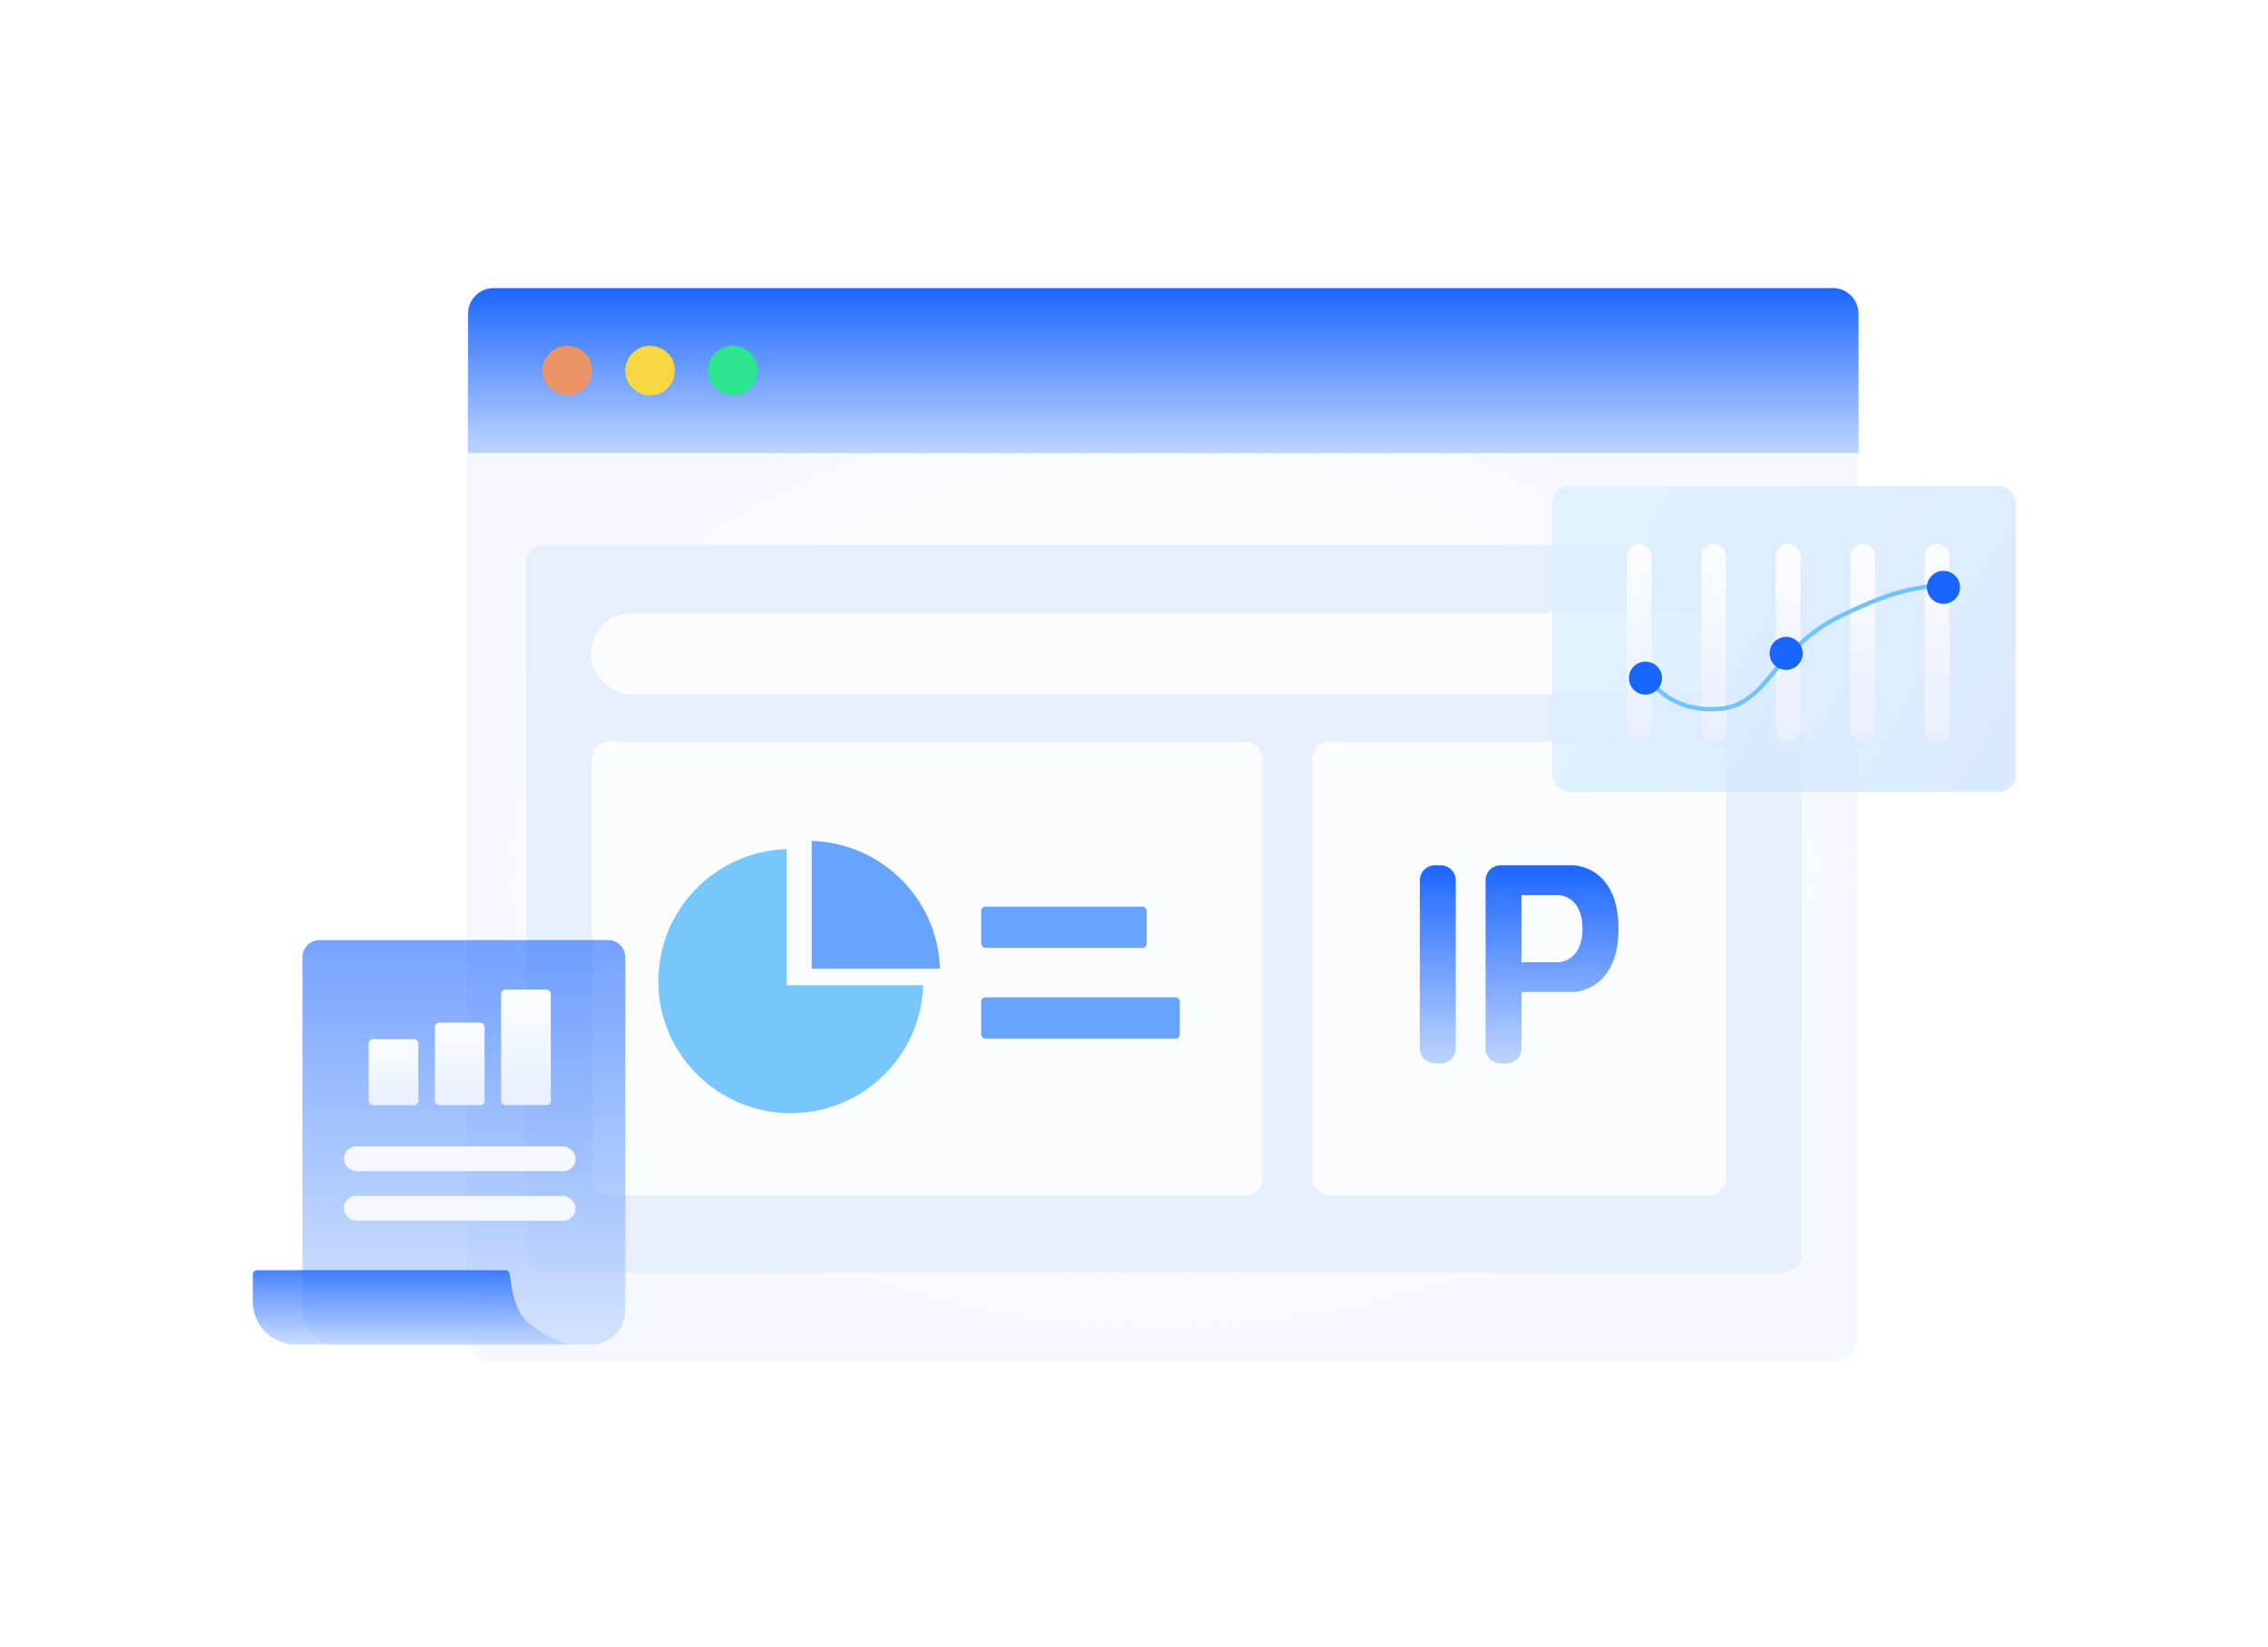
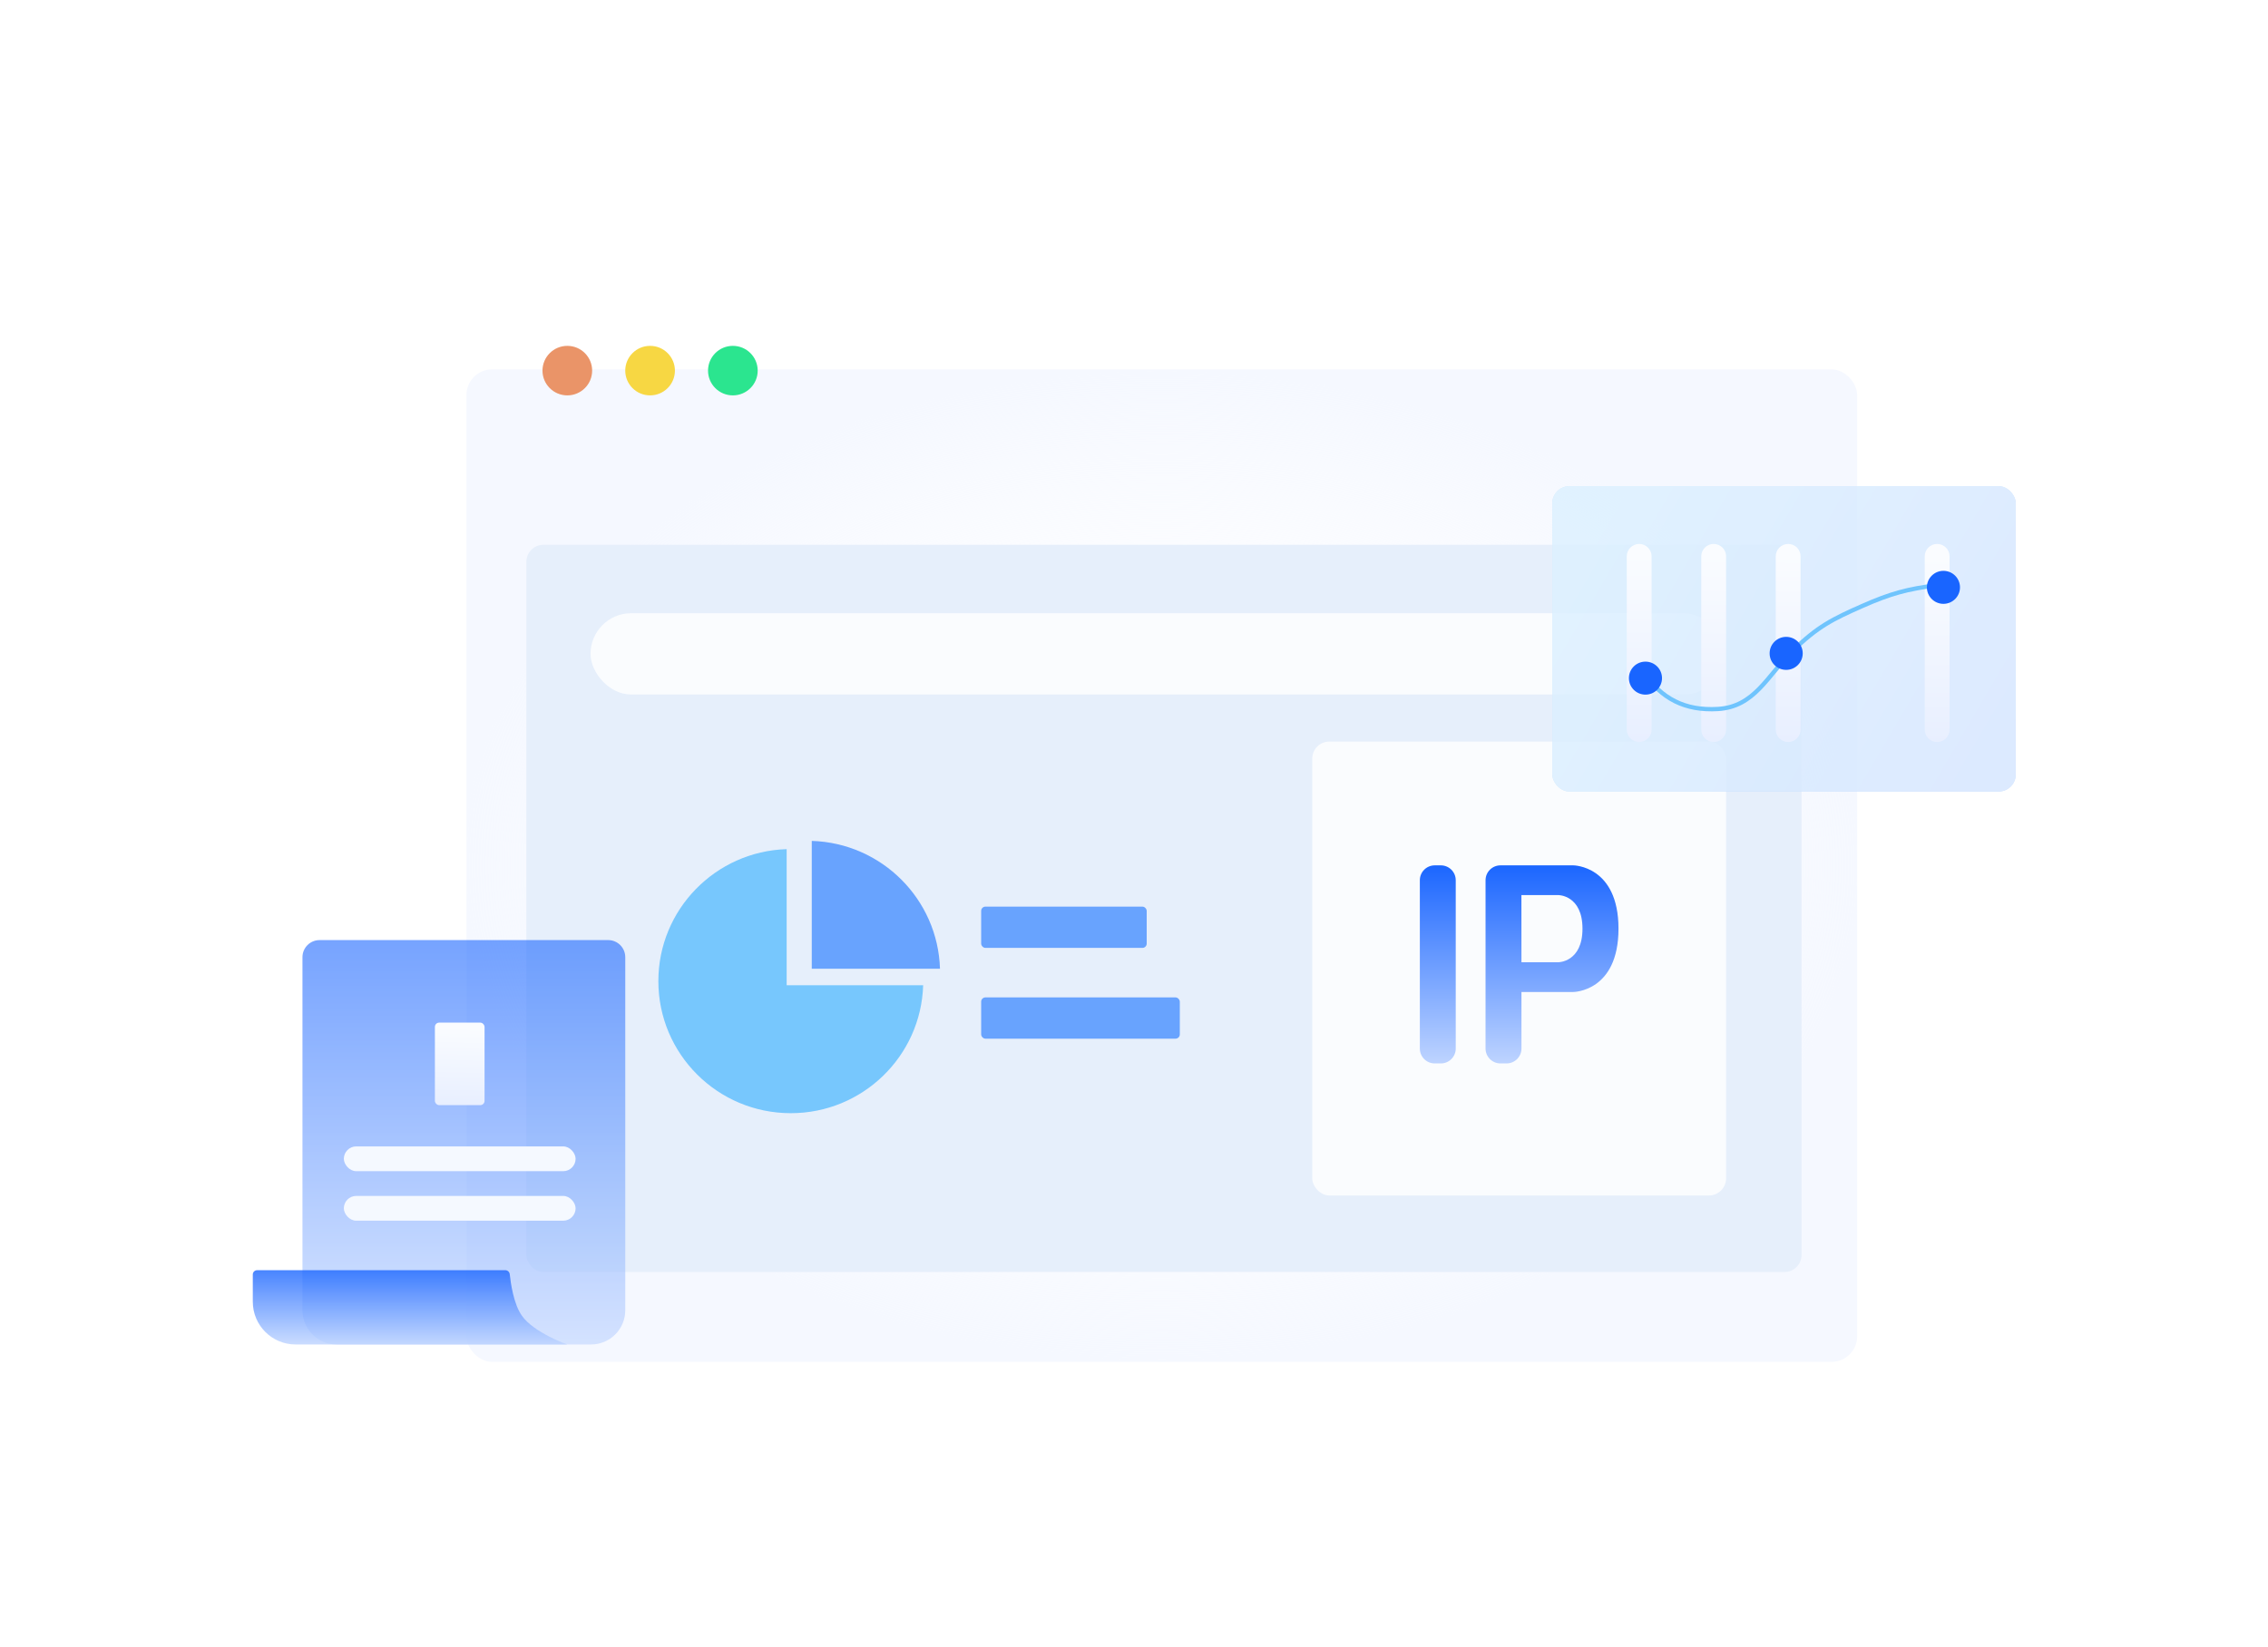
<svg xmlns="http://www.w3.org/2000/svg" width="530" height="385" viewBox="0 0 530 385" fill="none">
  <g id="æ°æ®æå">
    <rect id="Rectangle 346242205" x="109" y="86.342" width="325" height="232" rx="6" fill="url(#paint0_radial_2067_22786)" />
    <g id="Group 1321315009">
-       <path id="Rectangle 346242206" d="M109.365 73.342C109.365 70.028 112.052 67.342 115.365 67.342H428.312C431.626 67.342 434.312 70.028 434.312 73.342V105.925H109.365V73.342Z" fill="url(#paint1_linear_2067_22786)" />
      <ellipse id="Ellipse 4342" cx="132.574" cy="86.634" rx="5.803" ry="5.788" fill="#EA9468" />
      <ellipse id="Ellipse 4343" cx="151.916" cy="86.634" rx="5.803" ry="5.788" fill="#F7D743" />
      <ellipse id="Ellipse 4344" cx="171.26" cy="86.634" rx="5.803" ry="5.788" fill="#2BE58F" />
    </g>
    <rect id="Rectangle 346242221" x="123" y="127.342" width="298" height="170" rx="4" fill="#E6EFFB" />
    <rect id="Rectangle 346242222" opacity="0.8" x="138" y="143.342" width="265" height="19" rx="9.5" fill="white" />
    <g id="Group 1321315016">
-       <rect id="Rectangle 346242224" opacity="0.8" x="138.377" y="173.342" width="156.671" height="106.105" rx="4" fill="white" />
      <rect id="Rectangle 346242228" x="229.283" y="211.926" width="38.684" height="9.646" rx="1" fill="#68A3FE" />
      <rect id="Rectangle 346242229" x="229.283" y="233.146" width="46.421" height="9.646" rx="1" fill="#68A3FE" />
      <g id="Group 1321315015">
        <g id="Subtract" filter="url(#filter0_i_2067_22786)">
          <path fill-rule="evenodd" clip-rule="evenodd" d="M183.83 196.491V227.343V228.308H184.797H215.729C215.219 244.909 201.565 258.21 184.797 258.21C167.705 258.21 153.85 244.391 153.85 227.343C153.85 210.619 167.186 197.001 183.83 196.491Z" fill="#77C7FD" />
        </g>
        <g id="Subtract_2" filter="url(#filter1_ii_2067_22786)">
          <path fill-rule="evenodd" clip-rule="evenodd" d="M187.697 194.562V224.45H217.663C217.162 208.169 204.02 195.062 187.697 194.562Z" fill="#68A3FE" />
        </g>
      </g>
    </g>
    <g id="Group 1321315011">
      <g id="Rectangle 346242214" opacity="0.6" filter="url(#filter2_b_2067_22786)">
        <path d="M70.682 223.748C70.682 221.539 72.472 219.748 74.682 219.748H142.116C144.325 219.748 146.116 221.539 146.116 223.748V306.278C146.116 310.696 142.534 314.278 138.116 314.278H78.682C74.263 314.278 70.682 310.696 70.682 306.278V223.748Z" fill="url(#paint2_linear_2067_22786)" />
      </g>
-       <rect id="Rectangle 346242215" x="86.156" y="242.898" width="11.605" height="15.434" rx="1" fill="url(#paint3_linear_2067_22786)" />
      <rect id="Rectangle 346242216" x="101.629" y="239.04" width="11.605" height="19.292" rx="1" fill="url(#paint4_linear_2067_22786)" />
-       <rect id="Rectangle 346242217" x="117.104" y="231.323" width="11.605" height="27.009" rx="1" fill="url(#paint5_linear_2067_22786)" />
      <rect id="Rectangle 346242218" x="80.352" y="267.978" width="54.158" height="5.788" rx="2.894" fill="#F5F9FF" />
      <rect id="Rectangle 346242219" x="80.352" y="279.553" width="54.158" height="5.788" rx="2.894" fill="#F5F9FF" />
      <g id="Rectangle 346242220" opacity="0.8" filter="url(#filter3_b_2067_22786)">
-         <path d="M59.076 297.916C59.076 297.364 59.524 296.916 60.076 296.916H118.096C118.625 296.916 119.064 297.326 119.119 297.851C119.331 299.893 120.022 304.788 121.938 307.527C124.756 311.554 132.576 314.279 132.576 314.279H69.076C63.553 314.279 59.076 309.802 59.076 304.279V297.916Z" fill="url(#paint6_linear_2067_22786)" />
+         <path d="M59.076 297.916C59.076 297.364 59.524 296.916 60.076 296.916H118.096C118.625 296.916 119.064 297.326 119.119 297.851C119.331 299.893 120.022 304.788 121.938 307.527C124.756 311.554 132.576 314.279 132.576 314.279H69.076C63.553 314.279 59.076 309.802 59.076 304.279Z" fill="url(#paint6_linear_2067_22786)" />
      </g>
    </g>
    <g id="Group 1321315017">
      <rect id="Rectangle 346242224_2" opacity="0.8" x="306.652" y="173.342" width="96.71" height="106.105" rx="4" fill="white" />
      <path id="Vector" d="M336.703 202.28H335.28C333.356 202.28 331.797 203.836 331.797 205.754V245.106C331.797 247.025 333.356 248.581 335.28 248.581L335.282 248.581H336.701L336.703 248.581C338.627 248.581 340.186 247.025 340.186 245.106V205.754C340.186 203.836 338.627 202.28 336.703 202.28ZM367.654 202.28H350.636C348.712 202.28 347.153 203.836 347.153 205.754V245.106C347.153 247.025 348.712 248.581 350.636 248.581L350.638 248.581H352.056L352.058 248.581C353.982 248.581 355.542 247.025 355.542 245.106V231.88H367.654C367.654 231.88 378.218 231.855 378.218 217.08C378.218 202.306 367.654 202.28 367.654 202.28ZM364.171 224.931H355.542L355.532 209.229H364.171C364.171 209.229 369.796 209.229 369.805 217.07C369.815 224.912 364.171 224.931 364.171 224.931Z" fill="url(#paint7_linear_2067_22786)" />
    </g>
    <g id="Group 1321315010">
      <g id="Rectangle 346242207" opacity="0.6" filter="url(#filter4_f_2067_22786)">
        <rect x="362.746" y="113.643" width="108.316" height="71.38" rx="4" fill="url(#paint8_linear_2067_22786)" />
      </g>
      <g id="Rectangle 346242213" opacity="0.6" filter="url(#filter5_b_2067_22786)">
        <rect x="362.746" y="113.643" width="108.316" height="71.38" rx="4" fill="white" />
      </g>
      <g id="Vector_2">
        <path d="M380.152 130.041C380.152 128.443 381.451 127.147 383.054 127.147C384.656 127.147 385.955 128.443 385.955 130.041V170.554C385.955 172.152 384.656 173.448 383.054 173.448C381.451 173.448 380.152 172.152 380.152 170.554V130.041Z" fill="url(#paint9_linear_2067_22786)" />
        <path d="M397.56 130.041C397.56 128.443 398.859 127.147 400.462 127.147C402.064 127.147 403.363 128.443 403.363 130.041V170.554C403.363 172.152 402.064 173.448 400.462 173.448C398.859 173.448 397.56 172.152 397.56 170.554V130.041Z" fill="url(#paint10_linear_2067_22786)" />
        <path d="M414.968 130.041C414.968 128.443 416.267 127.147 417.869 127.147C419.472 127.147 420.771 128.443 420.771 130.041V170.554C420.771 172.152 419.472 173.448 417.869 173.448C416.267 173.448 414.968 172.152 414.968 170.554V130.041Z" fill="url(#paint11_linear_2067_22786)" />
-         <path d="M432.376 130.041C432.376 128.443 433.675 127.147 435.277 127.147C436.88 127.147 438.179 128.443 438.179 130.041V170.554C438.179 172.152 436.88 173.448 435.277 173.448C433.675 173.448 432.376 172.152 432.376 170.554V130.041Z" fill="url(#paint12_linear_2067_22786)" />
        <path d="M449.784 130.041C449.784 128.443 451.083 127.147 452.685 127.147C454.287 127.147 455.586 128.443 455.586 130.041V170.554C455.586 172.152 454.287 173.448 452.685 173.448C451.083 173.448 449.784 172.152 449.784 170.554V130.041Z" fill="url(#paint13_linear_2067_22786)" />
      </g>
      <path id="Vector 5569" d="M384.021 157.049C388.213 163.373 393.842 166.181 401.429 165.731C410.027 165.221 412.944 158.014 418.837 152.226C424.73 146.439 428.284 144.702 435.278 141.616C441.73 138.769 445.686 137.673 452.686 136.793" stroke="#6FC4FD" />
      <g id="Ellipse 4345" filter="url(#filter6_i_2067_22786)">
        <ellipse cx="384.021" cy="158.015" rx="3.868" ry="3.858" fill="#1965FF" />
      </g>
      <g id="Ellipse 4346" filter="url(#filter7_i_2067_22786)">
        <ellipse cx="416.904" cy="152.227" rx="3.868" ry="3.858" fill="#1965FF" />
      </g>
      <g id="Ellipse 4347" filter="url(#filter8_i_2067_22786)">
        <ellipse cx="453.654" cy="136.793" rx="3.868" ry="3.858" fill="#1965FF" />
      </g>
    </g>
  </g>
  <defs>
    <filter id="filter0_i_2067_22786" x="153.85" y="196.491" width="61.879" height="63.719" filterUnits="userSpaceOnUse" color-interpolation-filters="sRGB">
      <feFlood flood-opacity="0" result="BackgroundImageFix" />
      <feBlend mode="normal" in="SourceGraphic" in2="BackgroundImageFix" result="shape" />
      <feColorMatrix in="SourceAlpha" type="matrix" values="0 0 0 0 0 0 0 0 0 0 0 0 0 0 0 0 0 0 127 0" result="hardAlpha" />
      <feOffset dy="2" />
      <feGaussianBlur stdDeviation="1" />
      <feComposite in2="hardAlpha" operator="arithmetic" k2="-1" k3="1" />
      <feColorMatrix type="matrix" values="0 0 0 0 0.712 0 0 0 0 0.884 0 0 0 0 1 0 0 0 1 0" />
      <feBlend mode="normal" in2="shape" result="effect1_innerShadow_2067_22786" />
    </filter>
    <filter id="filter1_ii_2067_22786" x="187.697" y="192.562" width="31.965" height="35.888" filterUnits="userSpaceOnUse" color-interpolation-filters="sRGB">
      <feFlood flood-opacity="0" result="BackgroundImageFix" />
      <feBlend mode="normal" in="SourceGraphic" in2="BackgroundImageFix" result="shape" />
      <feColorMatrix in="SourceAlpha" type="matrix" values="0 0 0 0 0 0 0 0 0 0 0 0 0 0 0 0 0 0 127 0" result="hardAlpha" />
      <feOffset dx="2" dy="-2" />
      <feGaussianBlur stdDeviation="1" />
      <feComposite in2="hardAlpha" operator="arithmetic" k2="-1" k3="1" />
      <feColorMatrix type="matrix" values="0 0 0 0 0.322 0 0 0 0 0.596 0 0 0 0 0.996 0 0 0 1 0" />
      <feBlend mode="normal" in2="shape" result="effect1_innerShadow_2067_22786" />
      <feColorMatrix in="SourceAlpha" type="matrix" values="0 0 0 0 0 0 0 0 0 0 0 0 0 0 0 0 0 0 127 0" result="hardAlpha" />
      <feOffset dy="4" />
      <feGaussianBlur stdDeviation="2" />
      <feComposite in2="hardAlpha" operator="arithmetic" k2="-1" k3="1" />
      <feColorMatrix type="matrix" values="0 0 0 0 0.605 0 0 0 0 0.76 0 0 0 0 1 0 0 0 1 0" />
      <feBlend mode="normal" in2="effect1_innerShadow_2067_22786" result="effect2_innerShadow_2067_22786" />
    </filter>
    <filter id="filter2_b_2067_22786" x="66.682" y="215.748" width="83.434" height="102.53" filterUnits="userSpaceOnUse" color-interpolation-filters="sRGB">
      <feFlood flood-opacity="0" result="BackgroundImageFix" />
      <feGaussianBlur in="BackgroundImageFix" stdDeviation="2" />
      <feComposite in2="SourceAlpha" operator="in" result="effect1_backgroundBlur_2067_22786" />
      <feBlend mode="normal" in="SourceGraphic" in2="effect1_backgroundBlur_2067_22786" result="shape" />
    </filter>
    <filter id="filter3_b_2067_22786" x="55.076" y="292.916" width="81.5" height="25.362" filterUnits="userSpaceOnUse" color-interpolation-filters="sRGB">
      <feFlood flood-opacity="0" result="BackgroundImageFix" />
      <feGaussianBlur in="BackgroundImageFix" stdDeviation="2" />
      <feComposite in2="SourceAlpha" operator="in" result="effect1_backgroundBlur_2067_22786" />
      <feBlend mode="normal" in="SourceGraphic" in2="effect1_backgroundBlur_2067_22786" result="shape" />
    </filter>
    <filter id="filter4_f_2067_22786" x="358.746" y="109.643" width="116.316" height="79.38" filterUnits="userSpaceOnUse" color-interpolation-filters="sRGB">
      <feFlood flood-opacity="0" result="BackgroundImageFix" />
      <feBlend mode="normal" in="SourceGraphic" in2="BackgroundImageFix" result="shape" />
      <feGaussianBlur stdDeviation="2" result="effect1_foregroundBlur_2067_22786" />
    </filter>
    <filter id="filter5_b_2067_22786" x="358.746" y="109.643" width="116.316" height="79.38" filterUnits="userSpaceOnUse" color-interpolation-filters="sRGB">
      <feFlood flood-opacity="0" result="BackgroundImageFix" />
      <feGaussianBlur in="BackgroundImageFix" stdDeviation="2" />
      <feComposite in2="SourceAlpha" operator="in" result="effect1_backgroundBlur_2067_22786" />
      <feBlend mode="normal" in="SourceGraphic" in2="effect1_backgroundBlur_2067_22786" result="shape" />
    </filter>
    <filter id="filter6_i_2067_22786" x="380.152" y="154.156" width="8.236" height="8.217" filterUnits="userSpaceOnUse" color-interpolation-filters="sRGB">
      <feFlood flood-opacity="0" result="BackgroundImageFix" />
      <feBlend mode="normal" in="SourceGraphic" in2="BackgroundImageFix" result="shape" />
      <feColorMatrix in="SourceAlpha" type="matrix" values="0 0 0 0 0 0 0 0 0 0 0 0 0 0 0 0 0 0 127 0" result="hardAlpha" />
      <feOffset dx="0.5" dy="0.5" />
      <feGaussianBlur stdDeviation="0.5" />
      <feComposite in2="hardAlpha" operator="arithmetic" k2="-1" k3="1" />
      <feColorMatrix type="matrix" values="0 0 0 0 0.341 0 0 0 0 0.608 0 0 0 0 0.996 0 0 0 1 0" />
      <feBlend mode="normal" in2="shape" result="effect1_innerShadow_2067_22786" />
    </filter>
    <filter id="filter7_i_2067_22786" x="413.035" y="148.368" width="8.236" height="8.217" filterUnits="userSpaceOnUse" color-interpolation-filters="sRGB">
      <feFlood flood-opacity="0" result="BackgroundImageFix" />
      <feBlend mode="normal" in="SourceGraphic" in2="BackgroundImageFix" result="shape" />
      <feColorMatrix in="SourceAlpha" type="matrix" values="0 0 0 0 0 0 0 0 0 0 0 0 0 0 0 0 0 0 127 0" result="hardAlpha" />
      <feOffset dx="0.5" dy="0.5" />
      <feGaussianBlur stdDeviation="0.5" />
      <feComposite in2="hardAlpha" operator="arithmetic" k2="-1" k3="1" />
      <feColorMatrix type="matrix" values="0 0 0 0 0.341 0 0 0 0 0.608 0 0 0 0 0.996 0 0 0 1 0" />
      <feBlend mode="normal" in2="shape" result="effect1_innerShadow_2067_22786" />
    </filter>
    <filter id="filter8_i_2067_22786" x="449.785" y="132.935" width="8.236" height="8.217" filterUnits="userSpaceOnUse" color-interpolation-filters="sRGB">
      <feFlood flood-opacity="0" result="BackgroundImageFix" />
      <feBlend mode="normal" in="SourceGraphic" in2="BackgroundImageFix" result="shape" />
      <feColorMatrix in="SourceAlpha" type="matrix" values="0 0 0 0 0 0 0 0 0 0 0 0 0 0 0 0 0 0 127 0" result="hardAlpha" />
      <feOffset dx="0.5" dy="0.5" />
      <feGaussianBlur stdDeviation="0.5" />
      <feComposite in2="hardAlpha" operator="arithmetic" k2="-1" k3="1" />
      <feColorMatrix type="matrix" values="0 0 0 0 0.341 0 0 0 0 0.608 0 0 0 0 0.996 0 0 0 1 0" />
      <feBlend mode="normal" in2="shape" result="effect1_innerShadow_2067_22786" />
    </filter>
    <radialGradient id="paint0_radial_2067_22786" cx="0" cy="0" r="1" gradientUnits="userSpaceOnUse" gradientTransform="translate(271.5 202.342) rotate(90) scale(116 162.5)">
      <stop stop-color="white" stop-opacity="0" />
      <stop offset="1" stop-color="#F5F8FF" />
    </radialGradient>
    <linearGradient id="paint1_linear_2067_22786" x1="271.839" y1="67.342" x2="271.839" y2="105.925" gradientUnits="userSpaceOnUse">
      <stop stop-color="#1B66FF" />
      <stop offset="1" stop-color="#BED4FF" />
    </linearGradient>
    <linearGradient id="paint2_linear_2067_22786" x1="108.399" y1="219.748" x2="108.399" y2="314.278" gradientUnits="userSpaceOnUse">
      <stop stop-color="#1B66FF" />
      <stop offset="1" stop-color="#BED4FF" />
    </linearGradient>
    <linearGradient id="paint3_linear_2067_22786" x1="91.87" y1="243.806" x2="91.575" y2="258.326" gradientUnits="userSpaceOnUse">
      <stop stop-color="#FAFCFF" />
      <stop offset="1" stop-color="#E8EFFF" />
    </linearGradient>
    <linearGradient id="paint4_linear_2067_22786" x1="107.342" y1="240.175" x2="106.882" y2="258.32" gradientUnits="userSpaceOnUse">
      <stop stop-color="#FAFCFF" />
      <stop offset="1" stop-color="#E8EFFF" />
    </linearGradient>
    <linearGradient id="paint5_linear_2067_22786" x1="122.817" y1="232.912" x2="121.915" y2="258.3" gradientUnits="userSpaceOnUse">
      <stop stop-color="#FAFCFF" />
      <stop offset="1" stop-color="#E8EFFF" />
    </linearGradient>
    <linearGradient id="paint6_linear_2067_22786" x1="95.826" y1="296.916" x2="95.826" y2="314.279" gradientUnits="userSpaceOnUse">
      <stop stop-color="#1B66FF" />
      <stop offset="1" stop-color="#BED4FF" />
    </linearGradient>
    <linearGradient id="paint7_linear_2067_22786" x1="355.007" y1="202.28" x2="355.007" y2="248.581" gradientUnits="userSpaceOnUse">
      <stop stop-color="#1B66FF" />
      <stop offset="1" stop-color="#BED4FF" />
    </linearGradient>
    <linearGradient id="paint8_linear_2067_22786" x1="371.45" y1="121.359" x2="467.066" y2="177.523" gradientUnits="userSpaceOnUse">
      <stop stop-color="#86CCFD" />
      <stop offset="1" stop-color="#6DA6FE" />
    </linearGradient>
    <linearGradient id="paint9_linear_2067_22786" x1="417.289" y1="129.871" x2="416.881" y2="173.444" gradientUnits="userSpaceOnUse">
      <stop stop-color="#FAFCFF" />
      <stop offset="1" stop-color="#E8EFFF" />
    </linearGradient>
    <linearGradient id="paint10_linear_2067_22786" x1="417.289" y1="129.871" x2="416.881" y2="173.444" gradientUnits="userSpaceOnUse">
      <stop stop-color="#FAFCFF" />
      <stop offset="1" stop-color="#E8EFFF" />
    </linearGradient>
    <linearGradient id="paint11_linear_2067_22786" x1="417.289" y1="129.871" x2="416.881" y2="173.444" gradientUnits="userSpaceOnUse">
      <stop stop-color="#FAFCFF" />
      <stop offset="1" stop-color="#E8EFFF" />
    </linearGradient>
    <linearGradient id="paint12_linear_2067_22786" x1="417.289" y1="129.871" x2="416.881" y2="173.444" gradientUnits="userSpaceOnUse">
      <stop stop-color="#FAFCFF" />
      <stop offset="1" stop-color="#E8EFFF" />
    </linearGradient>
    <linearGradient id="paint13_linear_2067_22786" x1="417.289" y1="129.871" x2="416.881" y2="173.444" gradientUnits="userSpaceOnUse">
      <stop stop-color="#FAFCFF" />
      <stop offset="1" stop-color="#E8EFFF" />
    </linearGradient>
  </defs>
</svg>